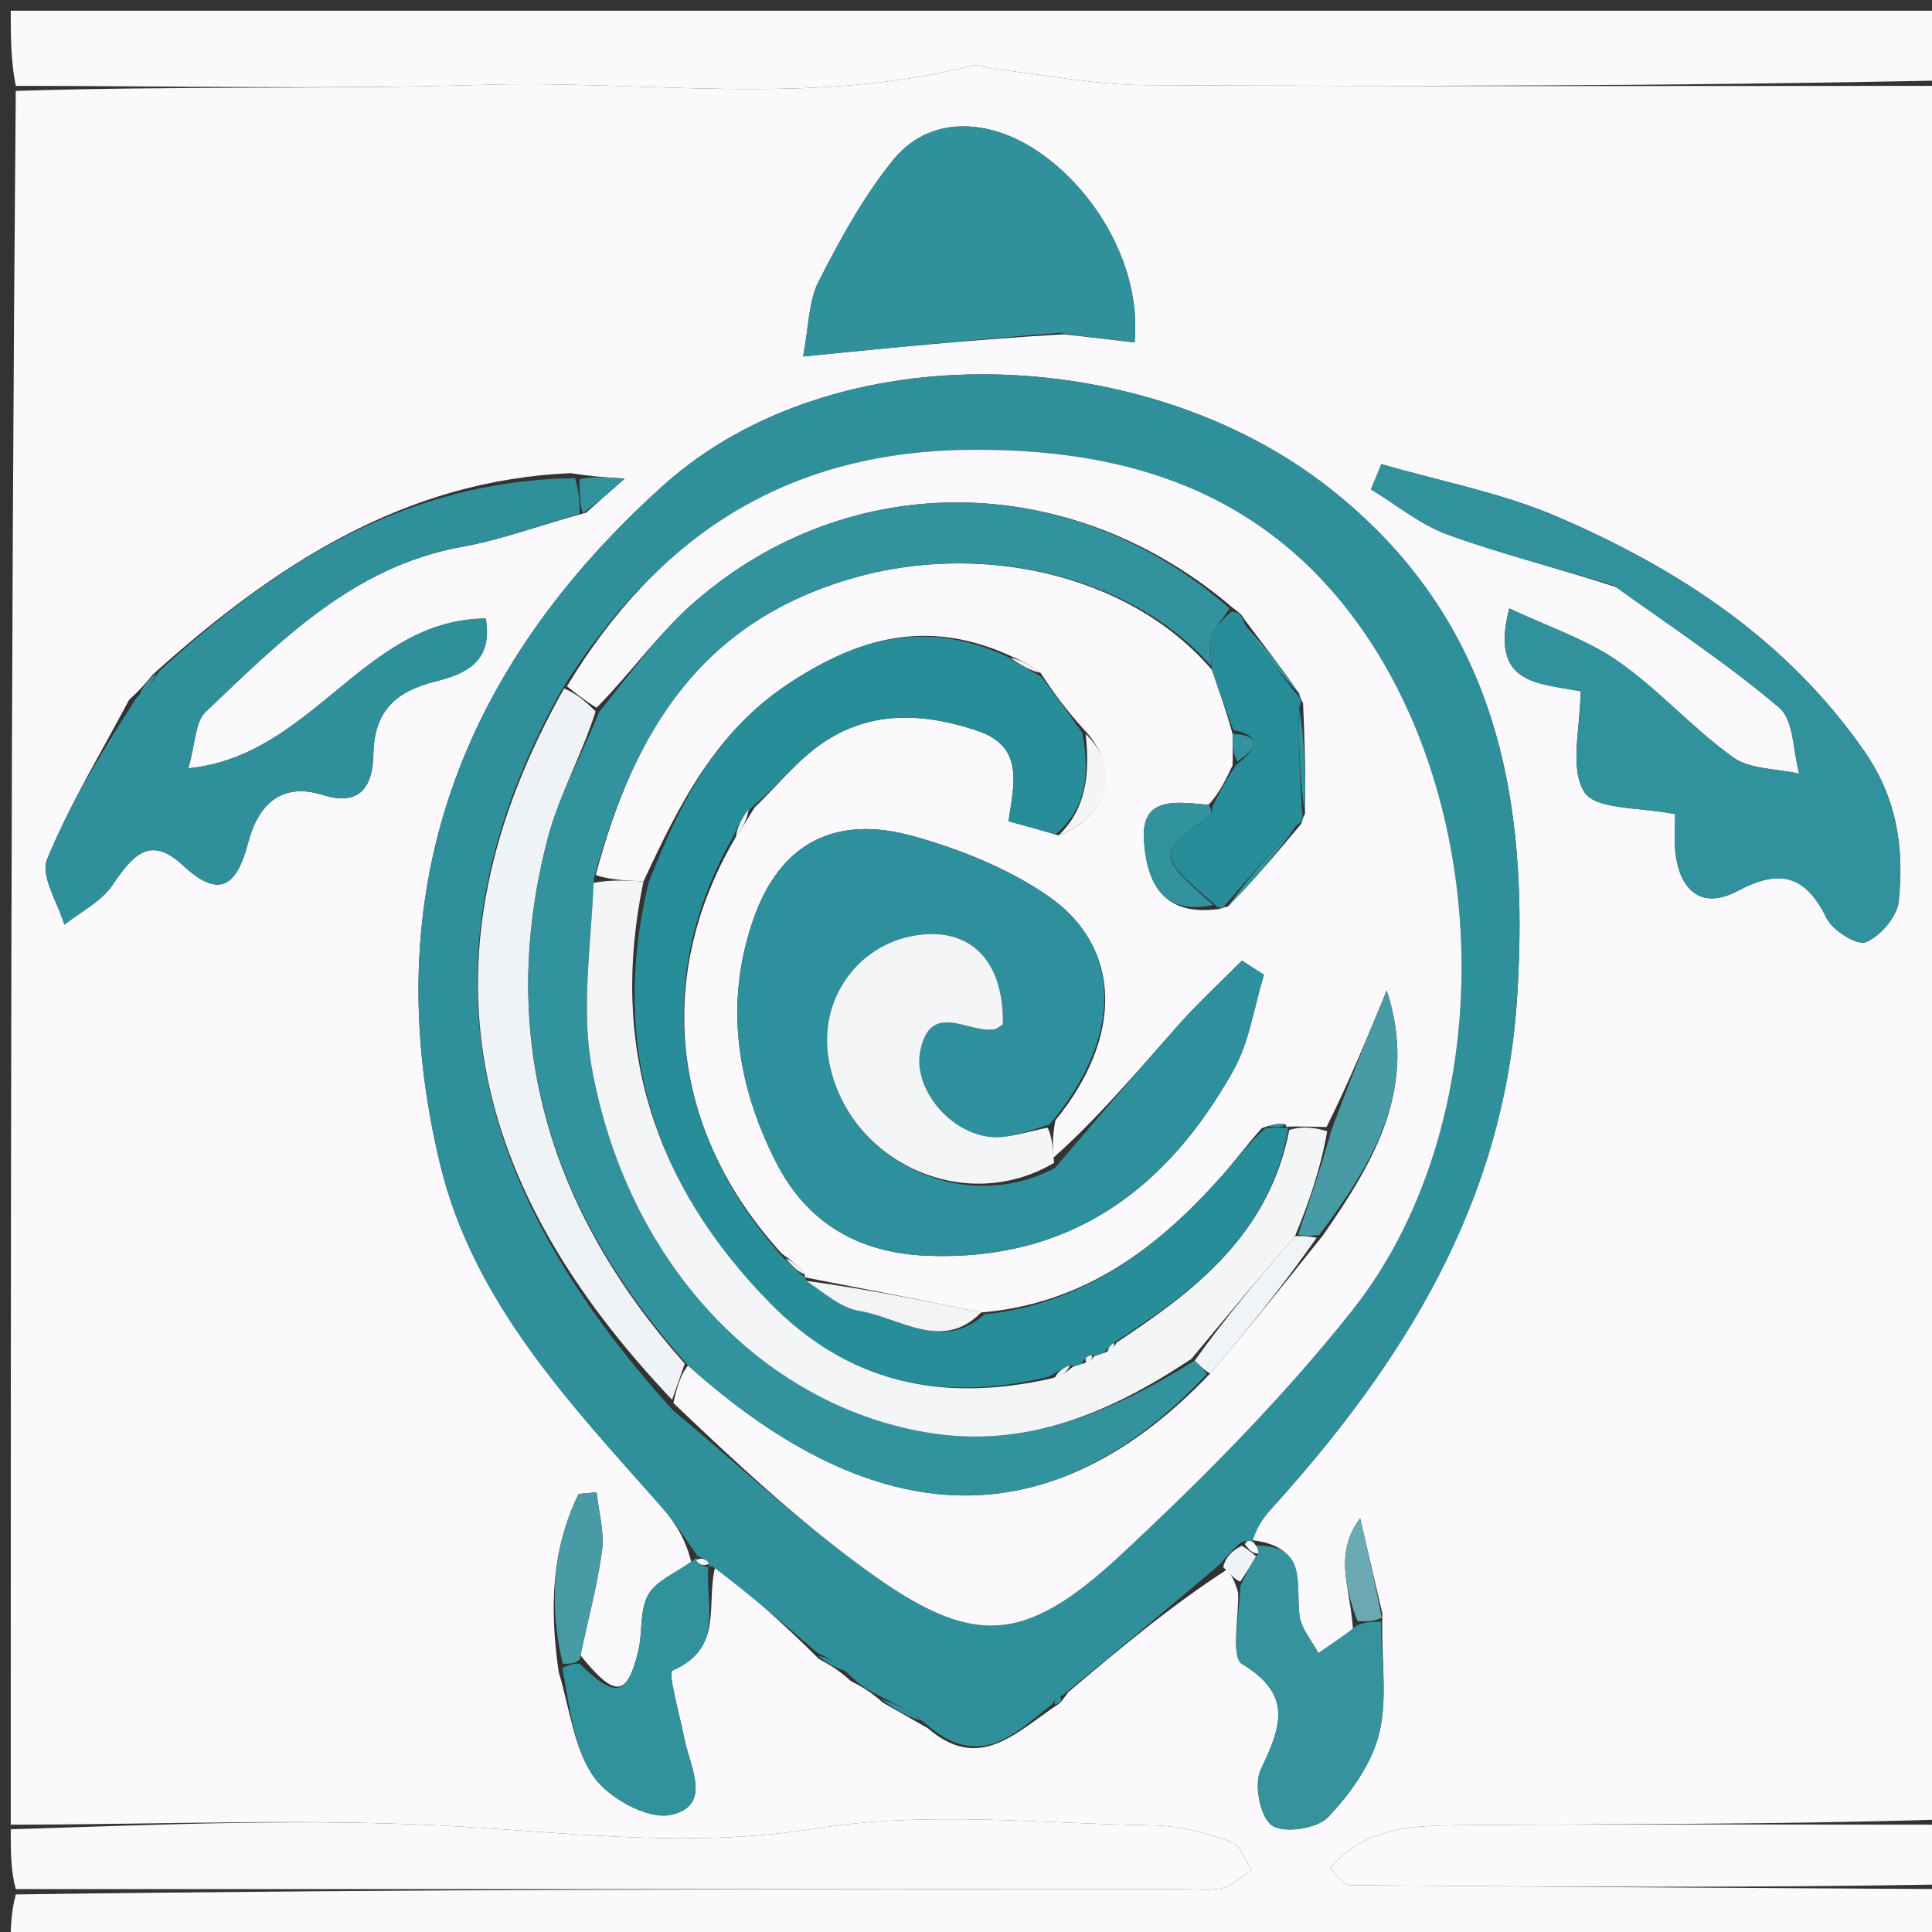
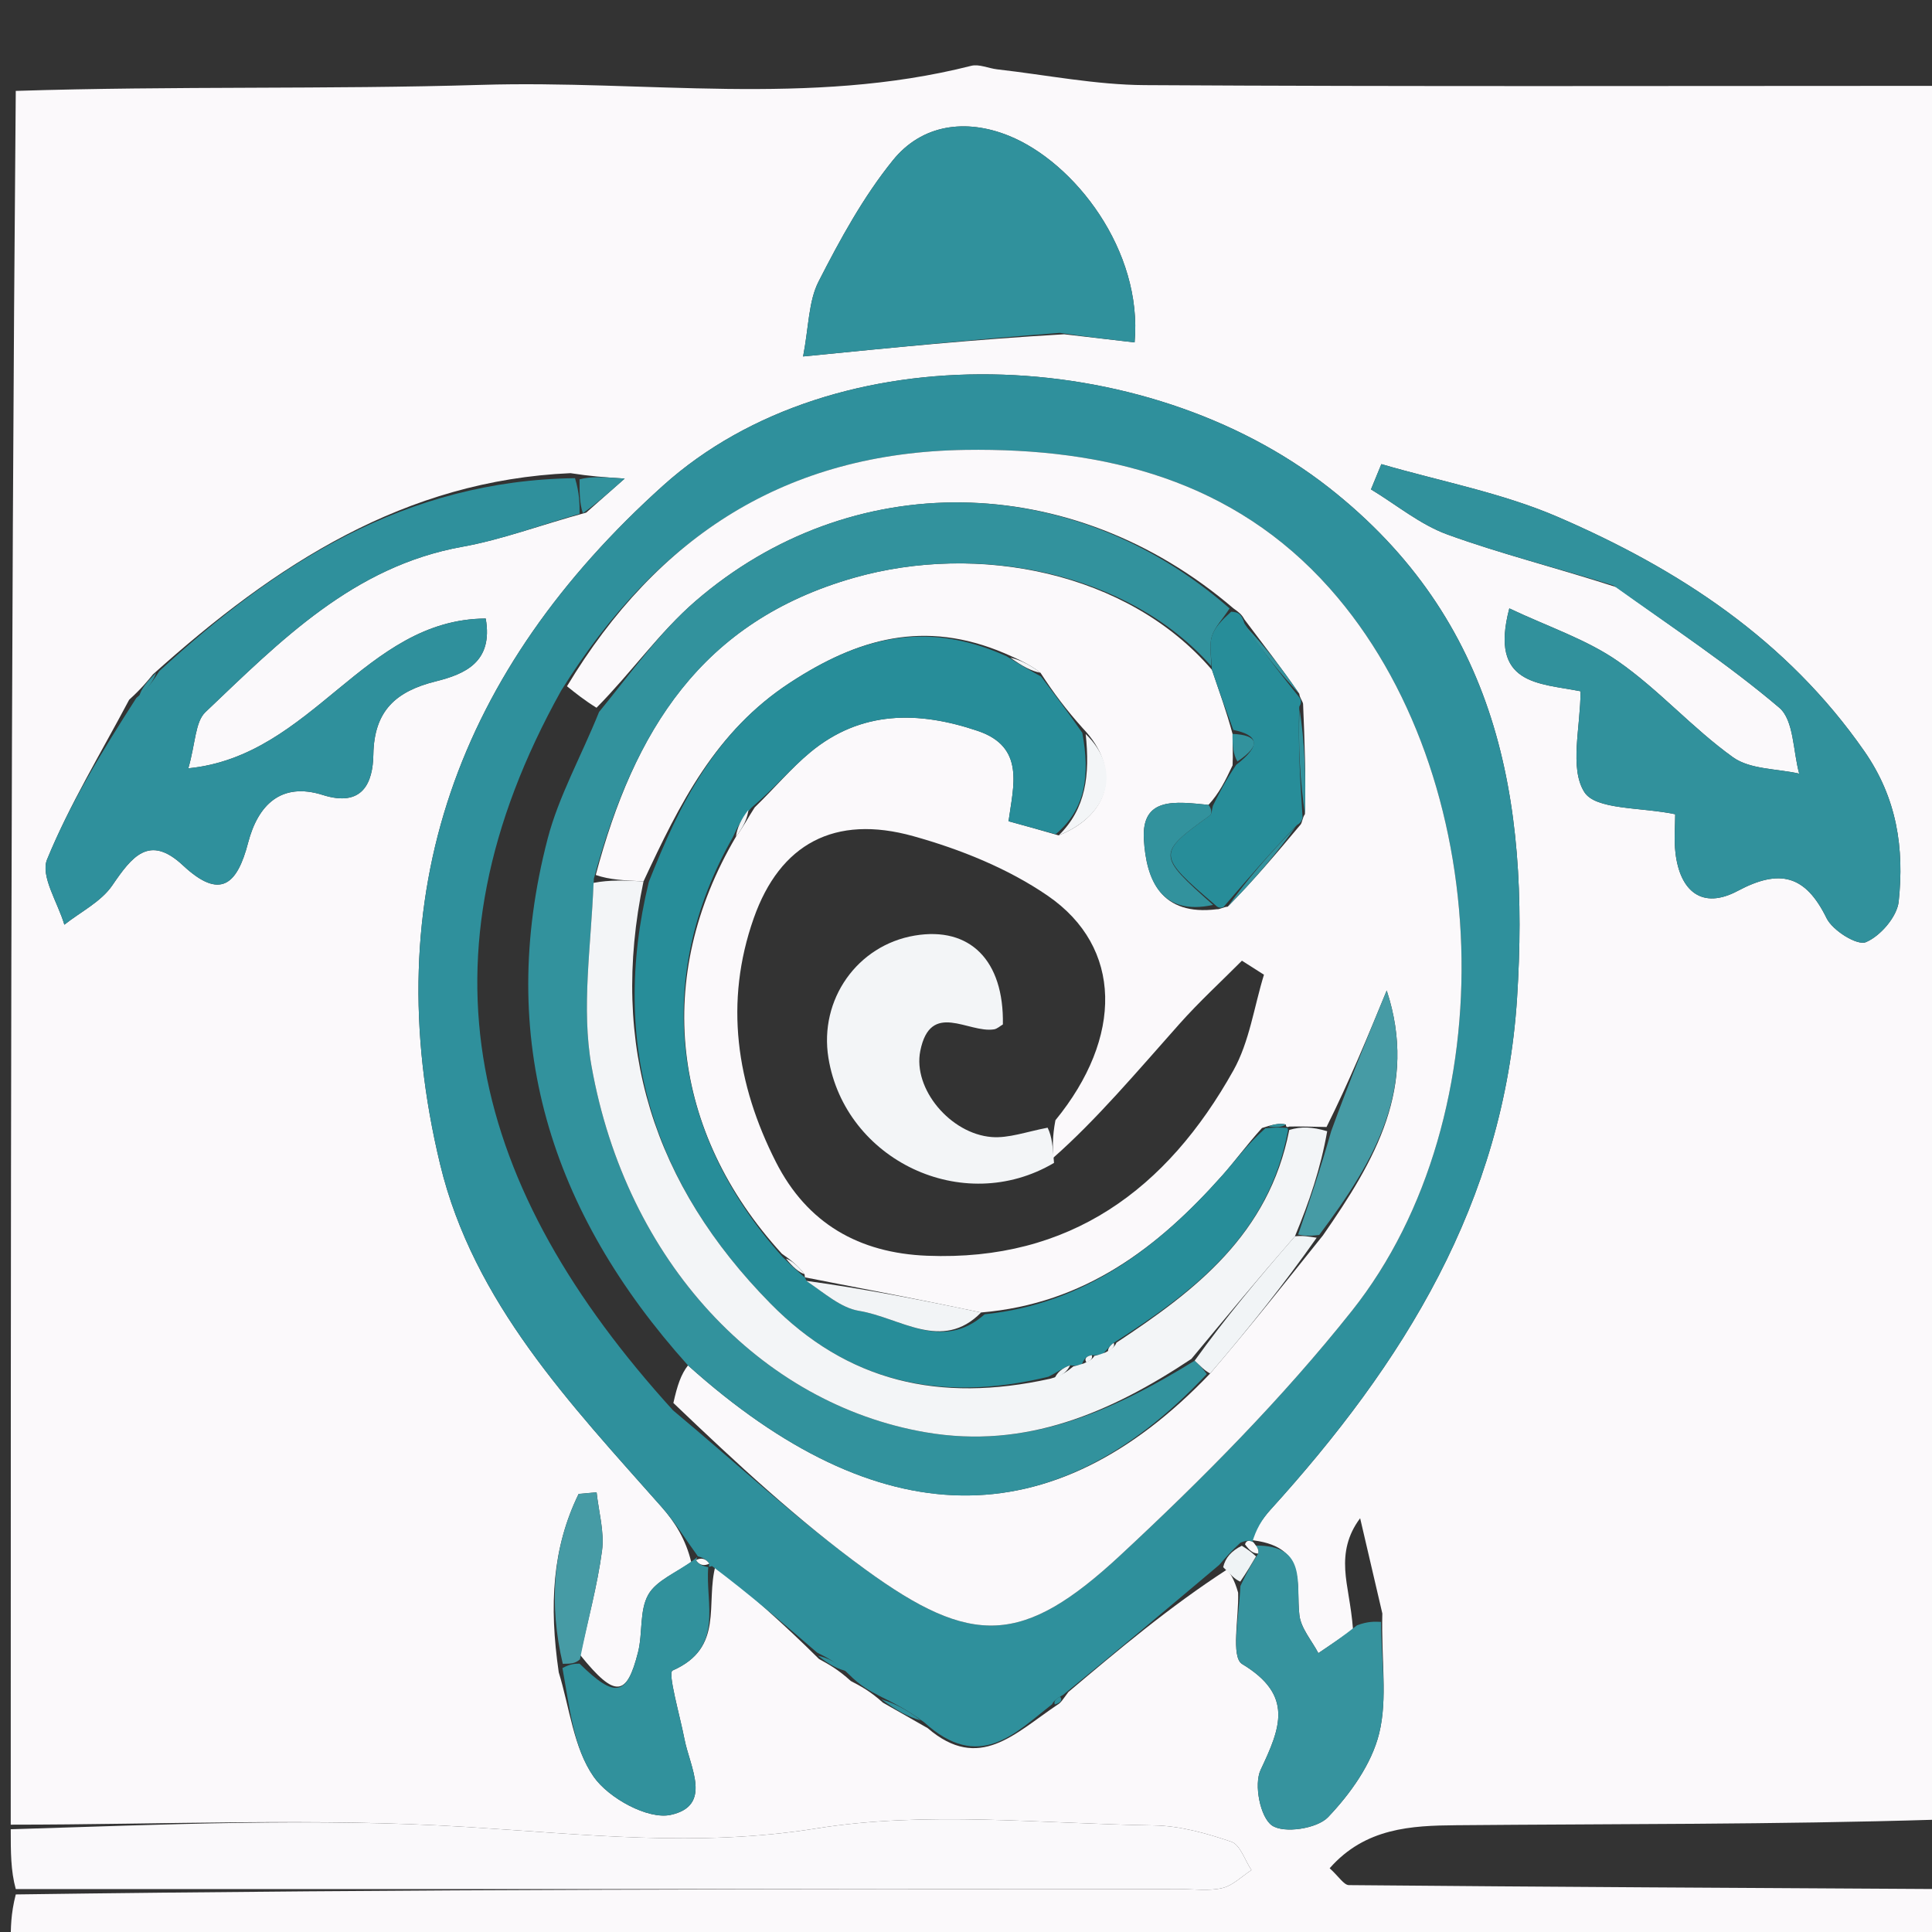
<svg xmlns="http://www.w3.org/2000/svg" version="1.1" id="Layer_1" x="0px" y="0px" width="100%" viewBox="0 0 180 180" enable-background="new 0 0 180 180" xml:space="preserve">
  <rect x="0" y="0" width="180" height="180" fill="#333333" stroke="none" />
  <path fill="#FBF9FB" opacity="1" stroke="none" d=" M181,8   C181,61.688 181,115.375 180.531,169.531   C165.265,170 150.467,169.919 135.671,170.052   C131.525,170.09 127.204,170.279 123.882,174.061   C124.742,174.839 125.205,175.627 125.675,175.632   C144.116,175.799 162.558,175.895 181,176   C181,177.662 181,179.325 181,180.99   C121,180.993 61,180.993 1,180.991   C1,179.66 1,178.33 1.469,176.5   C37.923,176 73.909,176 109.895,175.999   C111.228,175.999 112.611,176.203 113.877,175.906   C114.859,175.676 115.694,174.814 116.594,174.232   C115.981,173.318 115.549,171.872 114.721,171.59   C112.405,170.803 109.93,170.105 107.507,170.068   C97.014,169.91 86.308,168.705 76.077,170.35   C64.983,172.134 54.382,170.889 43.47,170.213   C29.363,169.339 15.161,170 1,170   C1,116.312 1,62.625 1.469,8.469   C16.239,8 30.551,8.341 44.84,7.907   C60.052,7.445 75.395,9.961 90.483,6.133   C91.216,5.946 92.093,6.368 92.908,6.461   C97.493,6.982 102.076,7.904 106.664,7.931   C131.442,8.077 156.221,8 181,8  M52.057,155.806   C53.071,159.099 53.434,162.847 55.312,165.536   C56.707,167.533 60.374,169.549 62.488,169.087   C66.417,168.228 64.276,164.637 63.77,162.027   C63.341,159.812 62.186,155.848 62.663,155.638   C67.533,153.497 65.686,149.412 66.679,145.806   C69.827,148.525 72.974,151.244 76.306,154.566   C77.204,155.058 78.103,155.551 79.266,156.614   C80.163,157.081 81.059,157.549 82.262,158.632   C83.459,159.313 84.655,159.994 86.432,161.008   C91.235,165.137 94.543,161.492 98.523,158.826   C98.849,158.643 98.997,158.366 99.541,157.638   C104.228,153.688 108.915,149.738 114.32,146.228   C114.657,146.676 114.993,147.124 115.355,148.389   C115.432,150.685 114.66,154.391 115.732,155.037   C120.562,157.95 119.295,160.99 117.45,164.894   C116.808,166.254 117.411,169.312 118.505,170.073   C119.61,170.843 122.706,170.377 123.728,169.306   C125.808,167.126 127.793,164.35 128.494,161.495   C129.299,158.216 128.672,154.584 128.79,150.326   C128.101,147.368 127.411,144.409 126.721,141.45   C125.515,143.054 125.243,144.666 125.333,146.257   C125.425,147.868 125.876,149.459 126.06,151.833   C124.983,152.562 123.906,153.291 122.829,154.02   C122.214,152.845 121.21,151.717 121.063,150.486   C120.715,147.584 121.872,143.956 116.324,143.462   C116.997,142.528 117.587,141.519 118.355,140.672   C130.724,127.042 140.122,112.055 141.341,92.983   C142.524,74.472 139.53,57.77 123.815,45.435   C106.671,31.98 77.825,30.808 61.773,45.247   C42.753,62.356 34.93,83.314 41.012,108.499   C44.116,121.354 53.147,130.8 61.641,140.403   C62.9,141.826 63.908,143.472 64.4,145.531   C63.021,146.522 61.152,147.236 60.396,148.577   C59.559,150.062 59.893,152.16 59.447,153.923   C58.4,158.07 57.323,158.251 54.061,154.198   C54.763,150.961 55.653,147.749 56.089,144.476   C56.323,142.716 55.777,140.851 55.584,139.034   C55.026,139.084 54.468,139.135 53.91,139.185   C51.462,144.201 51.144,149.517 52.057,155.806  M12.034,65.194   C9.421,70.129 6.493,74.935 4.384,80.076   C3.751,81.621 5.395,84.1 5.996,86.152   C7.512,84.952 9.416,84.017 10.458,82.494   C12.278,79.834 13.894,77.679 17.05,80.629   C20.525,83.878 22.099,82.418 23.116,78.513   C24.03,75.006 26.183,72.835 30.073,74.066   C33.767,75.235 34.741,72.958 34.785,70.299   C34.852,66.206 36.897,64.403 40.599,63.481   C43.286,62.812 45.969,61.696 45.254,57.627   C33.92,57.69 29.171,70.431 17.547,71.582   C18.224,69.211 18.183,67.255 19.138,66.348   C26.117,59.719 32.905,52.768 43.064,50.943   C46.773,50.277 50.357,48.916 54.617,47.757   C55.547,46.935 56.478,46.113 58.203,44.588   C56.105,44.446 55.049,44.375 53.15,44.083   C37.749,44.76 25.748,52.499 14.254,62.827   C13.699,63.504 13.144,64.182 12.034,65.194  M150.63,54.715   C155.717,58.408 160.996,61.874 165.77,65.935   C167.139,67.1 167.048,69.982 167.627,72.077   C165.544,71.607 163.059,71.698 161.459,70.553   C157.69,67.854 154.555,64.261 150.756,61.615   C147.813,59.566 144.253,58.403 140.62,56.682   C138.73,63.852 143.384,63.631 147.257,64.404   C147.257,67.758 146.2,71.543 147.604,73.788   C148.659,75.476 152.875,75.187 156.076,75.86   C156.076,76.858 155.949,78.178 156.1,79.466   C156.522,83.044 158.59,84.764 161.888,83.008   C165.814,80.917 168.209,81.521 170.179,85.547   C170.742,86.696 173.027,88.119 173.837,87.78   C175.192,87.212 176.749,85.408 176.898,83.985   C177.417,79.05 176.755,74.387 173.695,69.987   C166.471,59.599 156.405,53.027 145.146,48.165   C139.928,45.911 134.197,44.845 128.698,43.241   C128.376,44.026 128.054,44.81 127.732,45.594   C130.099,47.027 132.315,48.877 134.865,49.804   C139.801,51.597 144.925,52.87 150.63,54.715  M99.146,31.143   C101.336,31.396 103.526,31.65 105.709,31.902   C106.48,23.347 100.128,15.122 93.978,12.643   C89.984,11.034 85.898,11.574 83.18,14.942   C80.428,18.352 78.269,22.302 76.266,26.228   C75.325,28.071 75.361,30.412 74.823,33.211   C83.265,32.372 90.787,31.625 99.146,31.143  z" />
-   <path fill="#FAF9FB" opacity="1" stroke="none" d=" M181,7.502   C156.221,8 131.442,8.077 106.664,7.931   C102.076,7.904 97.493,6.982 92.908,6.461   C92.093,6.368 91.216,5.946 90.483,6.133   C75.395,9.961 60.052,7.445 44.84,7.907   C30.551,8.341 16.239,8 1.469,8   C1,5.673 1,3.345 1,1   C59.843,1 118.686,1 177.529,1   C178.686,1 179.843,1 181,1   C181,3.014 181,5.009 181,7.502  z" />
  <path fill="#FAF9FB" opacity="1" stroke="none" d=" M1,170.428   C15.161,170 29.363,169.339 43.47,170.213   C54.382,170.889 64.983,172.134 76.077,170.35   C86.308,168.705 97.014,169.91 107.507,170.068   C109.93,170.105 112.405,170.803 114.721,171.59   C115.549,171.872 115.981,173.318 116.594,174.232   C115.694,174.814 114.859,175.676 113.877,175.906   C112.611,176.203 111.228,175.999 109.895,175.999   C73.909,176 37.923,176 1.469,176   C1,174.286 1,172.571 1,170.428  z" />
-   <path fill="#FAF9FB" opacity="1" stroke="none" d=" M181,175.572   C162.558,175.895 144.116,175.799 125.675,175.632   C125.205,175.627 124.742,174.839 123.882,174.061   C127.204,170.279 131.525,170.09 135.671,170.052   C150.467,169.919 165.265,170 180.531,170   C181,171.714 181,173.429 181,175.572  z" />
  <path fill="#2F909C" opacity="1" stroke="none" d=" M76.121,153.963   C72.974,151.244 69.827,148.525 66.338,145.906   C65.996,146.006 66.035,146.021 66.087,145.683   C65.751,145.218 65.364,145.091 64.985,144.983   C64.993,145.002 65.032,145.014 65.032,145.014   C63.908,143.472 62.9,141.826 61.641,140.403   C53.147,130.8 44.116,121.354 41.012,108.499   C34.93,83.314 42.753,62.356 61.773,45.247   C77.825,30.808 106.671,31.98 123.815,45.435   C139.53,57.77 142.524,74.472 141.341,92.983   C140.122,112.055 130.724,127.042 118.355,140.672   C117.587,141.519 116.997,142.528 116.66,143.733   C116.997,144.003 116.981,143.976 116.771,143.689   C116.333,143.466 116.105,143.53 115.578,143.721   C114.72,144.495 114.161,145.142 113.602,145.789   C108.915,149.738 104.228,153.688 99.061,157.899   C98.336,158.311 98.152,158.516 98.029,158.778   C94.543,161.492 91.235,165.137 86.09,160.453   C84.484,159.271 83.22,158.644 81.956,158.017   C81.059,157.549 80.163,157.081 79.085,155.989   C77.977,154.897 77.049,154.43 76.121,153.963  M52.281,64.347   C38.31,89.44 43.863,110.657 62.705,131.399   C68.657,136.365 74.366,141.666 80.618,146.219   C90.561,153.46 95.307,153.336 104.395,144.888   C112.039,137.783 119.472,130.285 125.953,122.129   C140.417,103.927 139.349,72.2 123.881,54.81   C114.969,44.791 103.063,41.72 89.942,41.915   C73.245,42.163 61.25,49.945 52.281,64.347  z" />
  <path fill="#31919C" opacity="1" stroke="none" d=" M150.3,54.536   C144.925,52.87 139.801,51.597 134.865,49.804   C132.315,48.877 130.099,47.027 127.732,45.594   C128.054,44.81 128.376,44.026 128.698,43.241   C134.197,44.845 139.928,45.911 145.146,48.165   C156.405,53.027 166.471,59.599 173.695,69.987   C176.755,74.387 177.417,79.05 176.898,83.985   C176.749,85.408 175.192,87.212 173.837,87.78   C173.027,88.119 170.742,86.696 170.179,85.547   C168.209,81.521 165.814,80.917 161.888,83.008   C158.59,84.764 156.522,83.044 156.1,79.466   C155.949,78.178 156.076,76.858 156.076,75.86   C152.875,75.187 148.659,75.476 147.604,73.788   C146.2,71.543 147.257,67.758 147.257,64.404   C143.384,63.631 138.73,63.852 140.62,56.682   C144.253,58.403 147.813,59.566 150.756,61.615   C154.555,64.261 157.69,67.854 161.459,70.553   C163.059,71.698 165.544,71.607 167.627,72.077   C167.048,69.982 167.139,67.1 165.77,65.935   C160.996,61.874 155.717,58.408 150.3,54.536  z" />
  <path fill="#2F909C" opacity="1" stroke="none" d=" M14.846,62.521   C25.748,52.499 37.749,44.76 53.573,44.55   C53.998,45.969 53.998,46.92 53.998,47.872   C50.357,48.916 46.773,50.277 43.064,50.943   C32.905,52.768 26.117,59.719 19.138,66.348   C18.183,67.255 18.224,69.211 17.547,71.582   C29.171,70.431 33.92,57.69 45.254,57.627   C45.969,61.696 43.286,62.812 40.599,63.481   C36.897,64.403 34.852,66.206 34.785,70.299   C34.741,72.958 33.767,75.235 30.073,74.066   C26.183,72.835 24.03,75.006 23.116,78.513   C22.099,82.418 20.525,83.878 17.05,80.629   C13.894,77.679 12.278,79.834 10.458,82.494   C9.416,84.017 7.512,84.952 5.996,86.152   C5.395,84.1 3.751,81.621 4.384,80.076   C6.493,74.935 9.421,70.129 12.705,65.021   C13.866,64.072 14.356,63.296 14.846,62.521  z" />
  <path fill="#30919C" opacity="1" stroke="none" d=" M98.728,31.01   C90.787,31.625 83.265,32.372 74.823,33.211   C75.361,30.412 75.325,28.071 76.266,26.228   C78.269,22.302 80.428,18.352 83.18,14.942   C85.898,11.574 89.984,11.034 93.978,12.643   C100.128,15.122 106.48,23.347 105.709,31.902   C103.526,31.65 101.336,31.396 98.728,31.01  z" />
  <path fill="#36939E" opacity="1" stroke="none" d=" M116.982,143.997   C121.872,143.956 120.715,147.584 121.063,150.486   C121.21,151.717 122.214,152.845 122.829,154.02   C123.906,153.291 124.983,152.562 126.427,151.43   C127.419,151.053 128.043,151.079 128.668,151.106   C128.672,154.584 129.299,158.216 128.494,161.495   C127.793,164.35 125.808,167.126 123.728,169.306   C122.706,170.377 119.61,170.843 118.505,170.073   C117.411,169.312 116.808,166.254 117.45,164.894   C119.295,160.99 120.562,157.95 115.732,155.037   C114.66,154.391 115.432,150.685 115.565,147.764   C116.189,146.428 116.605,145.716 117.225,144.74   C117.28,144.308 117.13,144.142 116.981,143.976   C116.981,143.976 116.997,144.003 116.982,143.997  z" />
  <path fill="#31919C" opacity="1" stroke="none" d=" M65.989,145.986   C65.686,149.412 67.533,153.497 62.663,155.638   C62.186,155.848 63.341,159.812 63.77,162.027   C64.276,164.637 66.417,168.228 62.488,169.087   C60.374,169.549 56.707,167.533 55.312,165.536   C53.434,162.847 53.071,159.099 52.401,155.407   C53.163,155.006 53.581,155.003 53.999,155   C57.323,158.251 58.4,158.07 59.447,153.923   C59.893,152.16 59.559,150.062 60.396,148.577   C61.152,147.236 63.021,146.522 64.716,145.273   C65.032,145.014 64.993,145.002 64.851,145.367   C65.152,145.828 65.593,145.925 66.035,146.021   C66.035,146.021 65.996,146.006 65.989,145.986  z" />
  <path fill="#469BA5" opacity="1" stroke="none" d=" M54.03,154.599   C53.581,155.003 53.163,155.006 52.432,155.012   C51.144,149.517 51.462,144.201 53.91,139.185   C54.468,139.135 55.026,139.084 55.584,139.034   C55.777,140.851 56.323,142.716 56.089,144.476   C55.653,147.749 54.763,150.961 54.03,154.599  z" />
-   <path fill="#6BAAB2" opacity="1" stroke="none" d=" M128.729,150.716   C128.043,151.079 127.419,151.053 126.481,151.043   C125.876,149.459 125.425,147.868 125.333,146.257   C125.243,144.666 125.515,143.054 126.721,141.45   C127.411,144.409 128.101,147.368 128.729,150.716  z" />
  <path fill="#32929D" opacity="1" stroke="none" d=" M54.308,47.814   C53.998,46.92 53.998,45.969 53.995,44.66   C55.049,44.375 56.105,44.446 58.203,44.588   C56.478,46.113 55.547,46.935 54.308,47.814  z" />
  <path fill="#2F909C" opacity="1" stroke="none" d=" M82.109,158.325   C83.22,158.644 84.484,159.271 85.799,160.286   C84.655,159.994 83.459,159.313 82.109,158.325  z" />
  <path fill="#EFF3F5" opacity="1" stroke="none" d=" M117.02,145.005   C116.605,145.716 116.189,146.428 115.552,147.355   C114.993,147.124 114.657,146.676 113.961,146.009   C114.161,145.142 114.72,144.495 115.697,144.013   C116.416,144.453 116.718,144.729 117.02,145.005  z" />
  <path fill="#2F909C" opacity="1" stroke="none" d=" M76.214,154.265   C77.049,154.43 77.977,154.897 78.953,155.703   C78.103,155.551 77.204,155.058 76.214,154.265  z" />
  <path fill="#32929D" opacity="1" stroke="none" d=" M14.55,62.674   C14.356,63.296 13.866,64.072 12.982,64.853   C13.144,64.182 13.699,63.504 14.55,62.674  z" />
  <path fill="#2F909C" opacity="1" stroke="none" d=" M98.276,158.802   C98.152,158.516 98.336,158.311 98.774,158.077   C98.997,158.366 98.849,158.643 98.276,158.802  z" />
  <path fill="#FBF9FB" opacity="1" stroke="none" d=" M52.825,63.937   C61.25,49.945 73.245,42.163 89.942,41.915   C103.063,41.72 114.969,44.791 123.881,54.81   C139.349,72.2 140.417,103.927 125.953,122.129   C119.472,130.285 112.039,137.783 104.395,144.888   C95.307,153.336 90.561,153.46 80.618,146.219   C74.366,141.666 68.657,136.365 62.737,130.712   C63.111,129.033 63.454,128.041 64.098,127.21   C81.824,143.127 98.063,143.346 112.748,127.964   C116.382,123.723 119.702,119.538 123.26,115.093   C128.104,108.117 132.136,101.238 129.197,92.28   C127.452,96.519 125.706,100.758 123.59,105   C122.231,104.972 121.243,104.942 120.137,104.956   C120.019,105 119.781,105.084 119.809,104.766   C119.183,104.615 118.529,104.782 117.576,105.095   C116.146,106.669 115.082,108.156 113.874,109.515   C107.907,116.229 101.063,121.471 91.408,122.281   C85.712,121.08 80.345,120.048 74.988,119.007   C75,118.999 74.986,119.023 74.956,118.711   C74.335,117.917 73.744,117.434 72.846,116.806   C62.462,105.439 60.87,91.017 68.566,77.956   C69.249,77.075 69.639,76.249 70.317,75.22   C72.219,73.371 73.707,71.572 75.471,70.106   C80.211,66.167 85.581,66.234 91.094,68.096   C95.532,69.595 94.408,73.232 93.964,76.513   C95.551,76.95 96.953,77.336 98.639,77.831   C103.487,75.887 104.462,71.572 100.868,67.835   C99.365,66.158 98.177,64.593 96.94,62.68   C95.918,61.891 94.947,61.45 93.609,60.868   C86.116,57.677 79.911,59.49 73.631,63.586   C66.653,68.137 63.32,74.894 59.954,82.116   C58.131,82.021 56.803,81.97 55.505,81.52   C59.073,68.093 65.306,57.895 79.575,53.828   C91.093,50.546 105.092,53.265 112.917,62.413   C113.621,64.509 114.262,66.257 114.834,68.377   C114.826,69.498 114.888,70.248 114.837,71.306   C114.15,72.767 113.577,73.918 112.593,74.987   C109.527,74.689 106.348,74.21 106.572,78.182   C106.784,81.965 108.167,85.372 113.394,84.709   C113.619,84.742 114.001,84.492 114.38,84.474   C116.852,81.971 118.945,79.486 121.183,76.81   C121.328,76.619 121.356,76.141 121.575,75.855   C121.672,72.319 121.551,69.069 121.405,65.585   C121.381,65.352 121.076,64.996 121.055,64.646   C119.365,62.176 117.695,60.057 115.94,57.712   C115.663,57.198 115.397,57.03 114.908,56.674   C99.832,43.768 79.266,43.502 64.794,56.007   C61.449,58.897 58.839,62.639 55.576,65.94   C54.448,65.241 53.636,64.589 52.825,63.937  M98.331,104.372   C104.646,96.646 104.613,88.258 97.612,83.452   C93.9,80.903 89.454,79.119 85.086,77.902   C77.768,75.862 72.667,78.608 70.22,85.56   C67.475,93.36 68.595,100.99 72.292,108.265   C75.202,113.991 80.032,116.743 86.382,116.995   C99.7,117.523 108.724,110.8 114.918,99.721   C116.408,97.055 116.841,93.798 117.76,90.812   C117.076,90.376 116.392,89.941 115.707,89.505   C113.753,91.471 111.703,93.351 109.864,95.42   C105.94,99.837 102.125,104.352 98.135,107.863   C98.085,106.895 98.034,105.928 98.331,104.372  z" />
-   <path fill="#EFF3F5" opacity="1" stroke="none" d=" M63.797,127.049   C63.454,128.041 63.111,129.033 62.617,130.414   C43.863,110.657 38.31,89.44 52.553,64.142   C53.636,64.589 54.448,65.241 55.499,66.282   C54.137,70.494 52.05,74.19 51.018,78.161   C46.179,96.766 51.263,112.914 63.797,127.049  z" />
  <path fill="#FBF9FB" opacity="1" stroke="none" d=" M117.225,144.74   C116.718,144.729 116.416,144.453 115.995,143.886   C116.105,143.53 116.333,143.466 116.771,143.689   C117.13,144.142 117.28,144.308 117.225,144.74  z" />
  <path fill="#FBF9FB" opacity="1" stroke="none" d=" M66.087,145.683   C65.593,145.925 65.152,145.828 64.843,145.348   C65.364,145.091 65.751,145.218 66.087,145.683  z" />
-   <path fill="#2E909C" opacity="1" stroke="none" d=" M98.266,108.827   C102.125,104.352 105.94,99.837 109.864,95.42   C111.703,93.351 113.753,91.471 115.707,89.505   C116.392,89.941 117.076,90.376 117.76,90.812   C116.841,93.798 116.408,97.055 114.918,99.721   C108.724,110.8 99.7,117.523 86.382,116.995   C80.032,116.743 75.202,113.991 72.292,108.265   C68.595,100.99 67.475,93.36 70.22,85.56   C72.667,78.608 77.768,75.862 85.086,77.902   C89.454,79.119 93.9,80.903 97.612,83.452   C104.613,88.258 104.646,96.646 97.779,104.77   C95.612,105.446 93.971,106.061 92.388,105.935   C88.54,105.629 85.033,101.438 85.741,97.912   C86.692,93.184 90.22,96.283 92.611,95.902   C92.906,95.855 93.168,95.599 93.436,95.445   C93.544,89.486 90.377,86.299 85.226,87.164   C79.872,88.063 76.299,93.128 77.183,98.566   C78.723,108.046 89.68,113.379 98.266,108.827  z" />
  <path fill="#32929D" opacity="1" stroke="none" d=" M64.098,127.21   C51.263,112.914 46.179,96.766 51.018,78.161   C52.05,74.19 54.137,70.494 55.814,66.33   C58.839,62.639 61.449,58.897 64.794,56.007   C79.266,43.502 99.832,43.768 114.56,56.684   C113.854,57.762 113.146,58.465 112.898,59.304   C112.647,60.154 112.85,61.139 112.854,62.065   C105.092,53.265 91.093,50.546 79.575,53.828   C65.306,57.895 59.073,68.093 55.33,81.854   C55.068,88.179 54.146,93.926 55.111,99.336   C58.36,117.551 70.875,130.809 86.255,133.446   C95.6,135.048 103.497,131.586 111.306,126.768   C111.886,127.292 112.159,127.655 112.432,128.019   C98.063,143.346 81.824,143.127 64.098,127.21  z" />
  <path fill="#278D99" opacity="1" stroke="none" d=" M68.272,78.012   C60.87,91.017 62.462,105.439 72.917,117.11   C73.859,118.048 74.423,118.536 74.986,119.023   C74.986,119.023 75,118.999 75.137,119.327   C76.855,120.513 78.357,121.857 80.032,122.13   C83.884,122.758 87.762,125.986 91.737,122.45   C101.063,121.471 107.907,116.229 113.874,109.515   C115.082,108.156 116.146,106.669 117.894,105.116   C118.935,105.022 119.358,105.053 119.781,105.084   C119.781,105.084 120.019,105 120,105.318   C118.207,115.03 111.341,120.248 103.759,125.111   C103.346,125.424 103.193,125.716 102.776,126.112   C102.326,126.252 102.14,126.288 101.718,126.257   C101.15,126.364 101.004,126.638 100.79,127.101   C100.356,127.229 100.179,127.266 99.693,127.203   C98.954,127.474 98.524,127.844 97.675,128.267   C87.491,130.739 78.929,128.713 71.776,121.44   C60.907,110.39 56.747,97.41 60.45,82.16   C63.32,74.894 66.653,68.137 73.631,63.586   C79.911,59.49 86.116,57.677 93.777,61.138   C95.204,62.041 96.097,62.535 96.989,63.028   C98.177,64.593 99.365,66.158 100.835,68.273   C101.558,72.211 101.178,75.346 98.355,77.722   C96.953,77.336 95.551,76.95 93.964,76.513   C94.408,73.232 95.532,69.595 91.094,68.096   C85.581,66.234 80.211,66.167 75.471,70.106   C73.707,71.572 72.219,73.371 70.019,75.245   C69.046,76.318 68.659,77.165 68.272,78.012  z" />
  <path fill="#F3F5F7" opacity="1" stroke="none" d=" M104.018,125.09   C111.341,120.248 118.207,115.03 120.118,105.273   C121.243,104.942 122.231,104.972 123.652,105.393   C123.039,108.862 121.992,111.942 120.647,115.183   C117.233,119.099 114.116,122.853 110.999,126.607   C103.497,131.586 95.6,135.048 86.255,133.446   C70.875,130.809 58.36,117.551 55.111,99.336   C54.146,93.926 55.068,88.179 55.301,82.253   C56.803,81.97 58.131,82.021 59.954,82.116   C56.747,97.41 60.907,110.39 71.776,121.44   C78.929,128.713 87.491,130.739 97.843,128.454   C98.953,128.16 99.477,127.732 100.001,127.304   C100.179,127.266 100.356,127.229 100.971,127.029   C101.642,126.738 101.824,126.557 101.955,126.324   C102.14,126.288 102.326,126.252 102.981,126.009   C103.709,125.62 103.898,125.382 104.018,125.09  z" />
  <path fill="#F3F5F7" opacity="1" stroke="none" d=" M98.2,108.345   C89.68,113.379 78.723,108.046 77.183,98.566   C76.299,93.128 79.872,88.063 85.226,87.164   C90.377,86.299 93.544,89.486 93.436,95.445   C93.168,95.599 92.906,95.855 92.611,95.902   C90.22,96.283 86.692,93.184 85.741,97.912   C85.033,101.438 88.54,105.629 92.388,105.935   C93.971,106.061 95.612,105.446 97.605,105.064   C98.034,105.928 98.085,106.895 98.2,108.345  z" />
  <path fill="#278D99" opacity="1" stroke="none" d=" M112.917,62.413   C112.85,61.139 112.647,60.154 112.898,59.304   C113.146,58.465 113.854,57.762 114.708,56.99   C115.397,57.03 115.663,57.198 115.938,58.082   C117.706,60.785 119.391,62.89 121.076,64.996   C121.076,64.996 121.381,65.352 121.049,65.837   C120.931,69.595 121.143,72.868 121.356,76.141   C121.356,76.141 121.328,76.619 120.846,76.858   C118.243,79.561 116.122,82.027 114.001,84.492   C114.001,84.492 113.619,84.742 113.249,84.341   C107.788,79.665 107.79,79.535 112.711,75.981   C112.919,75.831 112.911,75.381 113.003,75.07   C113.577,73.918 114.15,72.767 115.175,71.254   C117.636,69.368 117.135,68.47 114.904,68.005   C114.262,66.257 113.621,64.509 112.917,62.413  z" />
  <path fill="#469BA5" opacity="1" stroke="none" d=" M120.945,115.021   C121.992,111.942 123.039,108.862 124.023,105.39   C125.706,100.758 127.452,96.519 129.197,92.28   C132.136,101.238 128.104,108.117 122.91,115.057   C121.863,115.194 121.404,115.108 120.945,115.021  z" />
  <path fill="#F1F4F6" opacity="1" stroke="none" d=" M120.647,115.183   C121.404,115.108 121.863,115.194 122.672,115.317   C119.702,119.538 116.382,123.723 112.748,127.964   C112.159,127.655 111.886,127.292 111.306,126.768   C114.116,122.853 117.233,119.099 120.647,115.183  z" />
  <path fill="#32929D" opacity="1" stroke="none" d=" M112.593,74.987   C112.911,75.381 112.919,75.831 112.711,75.981   C107.79,79.535 107.788,79.665 113.024,84.308   C108.167,85.372 106.784,81.965 106.572,78.182   C106.348,74.21 109.527,74.689 112.593,74.987  z" />
  <path fill="#F2F4F6" opacity="1" stroke="none" d=" M91.408,122.281   C87.762,125.986 83.884,122.758 80.032,122.13   C78.357,121.857 76.855,120.513 75.126,119.336   C80.345,120.048 85.712,121.08 91.408,122.281  z" />
  <path fill="#32929D" opacity="1" stroke="none" d=" M121.575,75.855   C121.143,72.868 120.931,69.595 121.074,66.07   C121.551,69.069 121.672,72.319 121.575,75.855  z" />
  <path fill="#F3F5F7" opacity="1" stroke="none" d=" M98.639,77.831   C101.178,75.346 101.558,72.211 101.15,68.384   C104.462,71.572 103.487,75.887 98.639,77.831  z" />
  <path fill="#32929D" opacity="1" stroke="none" d=" M114.38,84.474   C116.122,82.027 118.243,79.561 120.701,77.049   C118.945,79.486 116.852,81.971 114.38,84.474  z" />
  <path fill="#32929D" opacity="1" stroke="none" d=" M121.055,64.646   C119.391,62.89 117.706,60.785 116.023,58.309   C117.695,60.057 119.365,62.176 121.055,64.646  z" />
  <path fill="#32929D" opacity="1" stroke="none" d=" M114.834,68.377   C117.135,68.47 117.636,69.368 115.287,70.945   C114.888,70.248 114.826,69.498 114.834,68.377  z" />
  <path fill="#F3F5F7" opacity="1" stroke="none" d=" M96.94,62.68   C96.097,62.535 95.204,62.041 94.144,61.279   C94.947,61.45 95.918,61.891 96.94,62.68  z" />
  <path fill="#F2F4F6" opacity="1" stroke="none" d=" M68.566,77.956   C68.659,77.165 69.046,76.318 69.731,75.447   C69.639,76.249 69.249,77.075 68.566,77.956  z" />
  <path fill="#F2F4F6" opacity="1" stroke="none" d=" M74.956,118.711   C74.423,118.536 73.859,118.048 73.225,117.256   C73.744,117.434 74.335,117.917 74.956,118.711  z" />
  <path fill="#30919C" opacity="1" stroke="none" d=" M119.809,104.766   C119.358,105.053 118.935,105.022 118.193,104.97   C118.529,104.782 119.183,104.615 119.809,104.766  z" />
  <path fill="#F1F4F6" opacity="1" stroke="none" d=" M99.693,127.203   C99.477,127.732 98.953,128.16 98.261,128.401   C98.524,127.844 98.954,127.474 99.693,127.203  z" />
  <path fill="#F1F4F6" opacity="1" stroke="none" d=" M101.718,126.257   C101.824,126.557 101.642,126.738 101.227,126.939   C101.004,126.638 101.15,126.364 101.718,126.257  z" />
  <path fill="#F1F4F6" opacity="1" stroke="none" d=" M103.759,125.111   C103.898,125.382 103.709,125.62 103.245,125.905   C103.193,125.716 103.346,125.424 103.759,125.111  z" />
</svg>